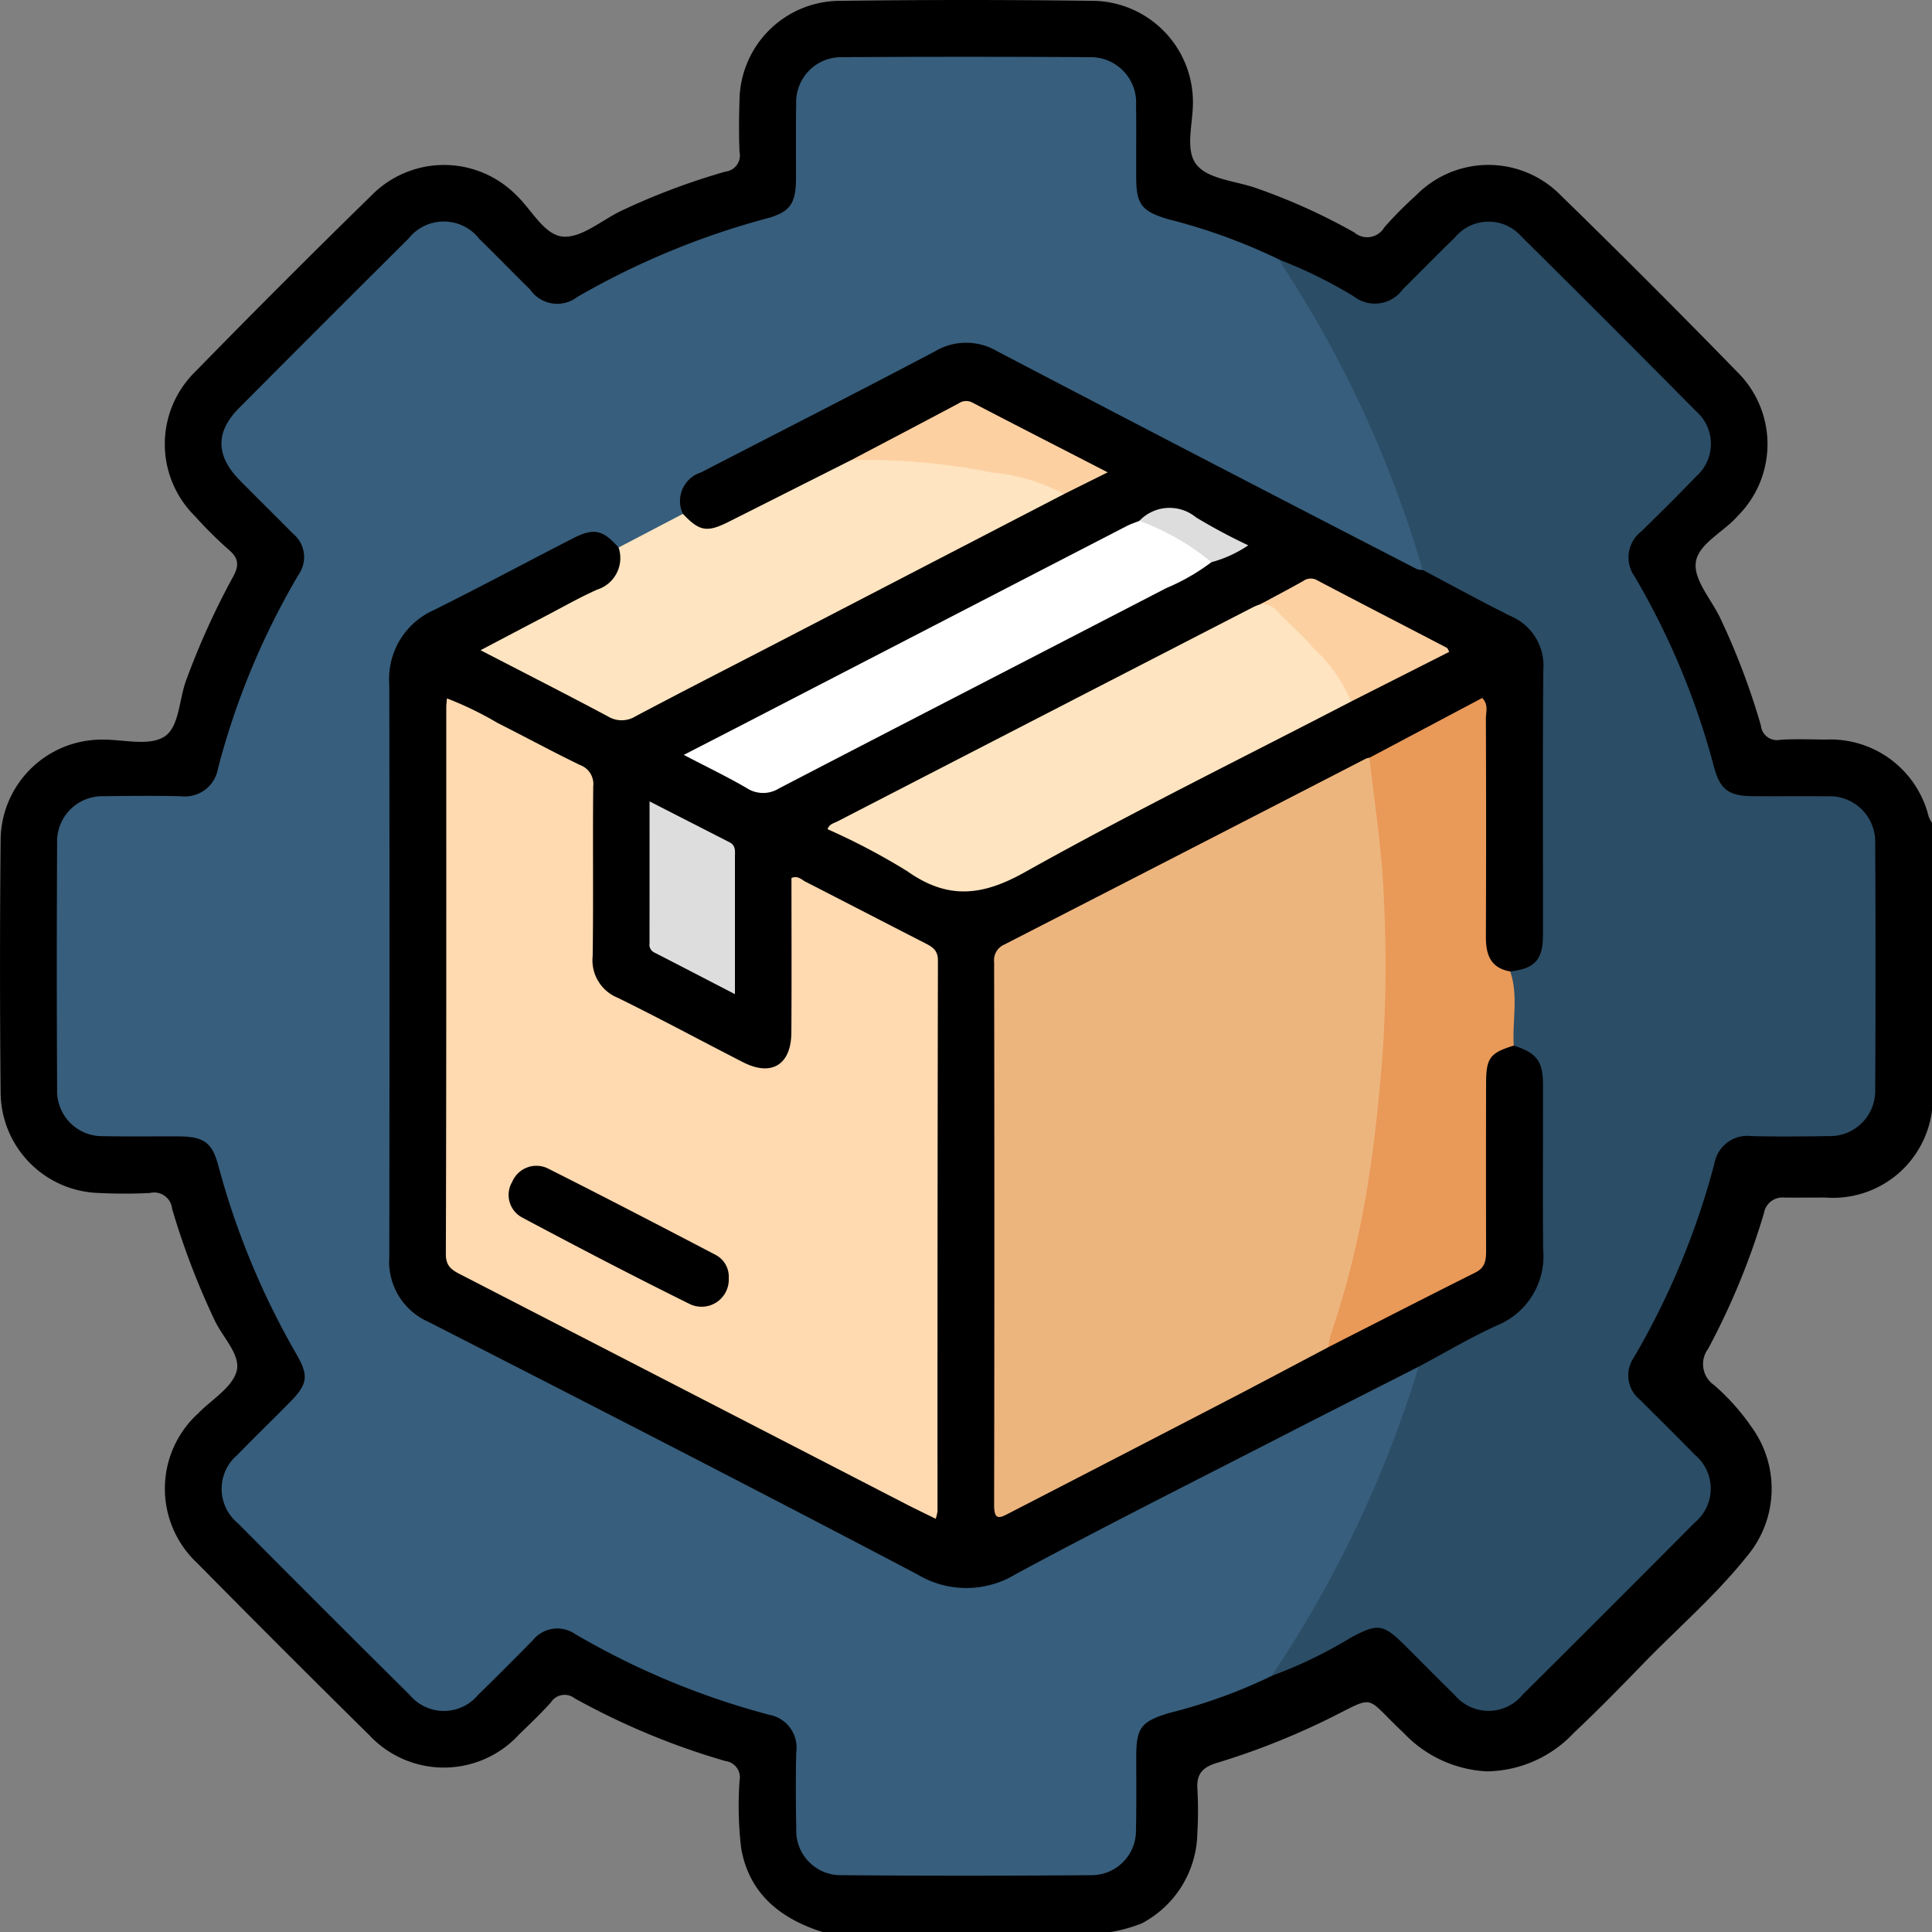
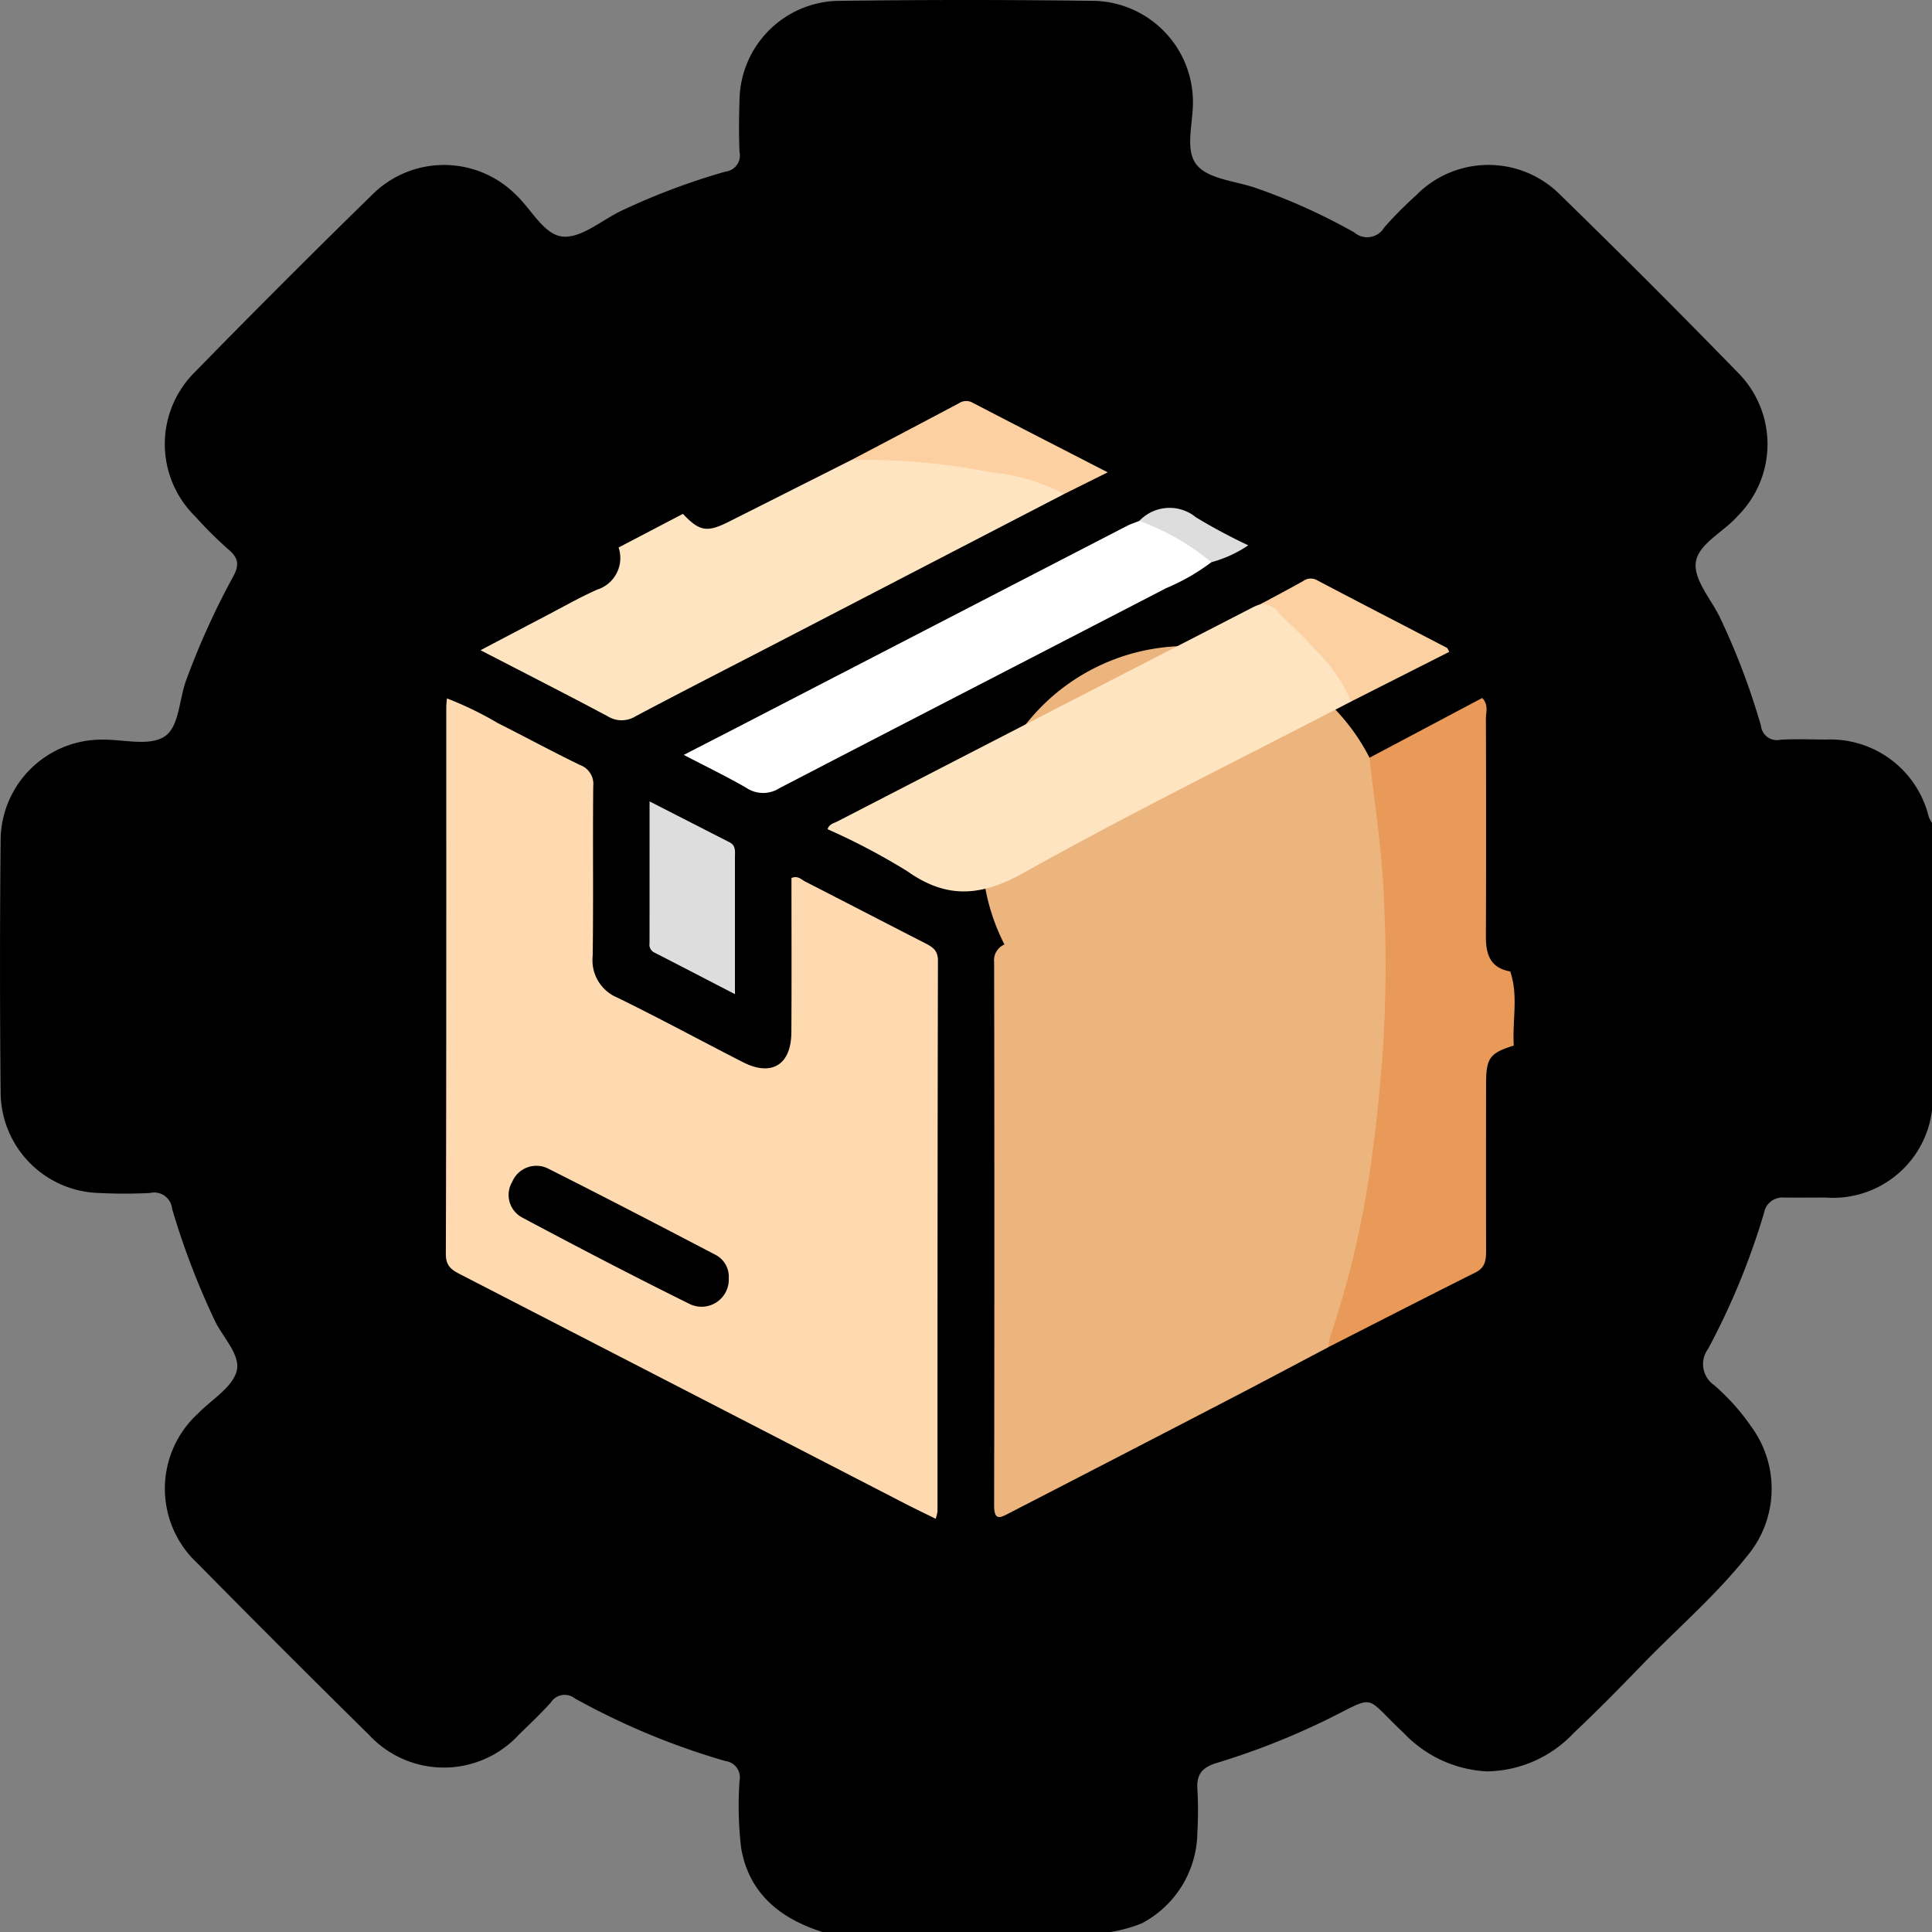
<svg xmlns="http://www.w3.org/2000/svg" viewBox="0 0 100 100.006">
  <rect x="0" y="0" width="100" height="100.006" fill="#808080" stroke="none" />
  <defs>
    <style>.cls-1{fill:#375e7c;}.cls-2{fill:#2b4d66;}.cls-3{fill:#fee4c0;}.cls-4{fill:#e99958;}.cls-5{fill:#ffd9b0;}.cls-6{fill:#edb57e;}.cls-7{fill:#fff;}.cls-8{fill:#ddd;}.cls-9{fill:#fdd0a2;}</style>
  </defs>
  <title>Asset 1930</title>
  <g id="Layer_2" data-name="Layer 2">
    <g id="Layer_1-2" data-name="Layer 1">
      <path d="M42.589,100.006c-2.189-.69-3.818-1.986-4.226-4.343a18.529,18.529,0,0,1-.083-3.5.852.852,0,0,0-.735-1.012,37.59,37.59,0,0,1-7.8-3.246.843.843,0,0,0-1.234.216c-.523.58-1.091,1.118-1.651,1.662a5.279,5.279,0,0,1-7.748.026q-4.484-4.421-8.9-8.9a5.269,5.269,0,0,1,.036-7.745c.7-.72,1.773-1.344,2-2.194s-.749-1.772-1.161-2.68a39.666,39.666,0,0,1-2.178-5.72.933.933,0,0,0-1.148-.821,26.3,26.3,0,0,1-2.634,0A5.238,5.238,0,0,1,.033,56.6q-.064-6.588,0-13.178a5.236,5.236,0,0,1,5.2-5.139c1.105-.024,2.44.353,3.252-.141s.774-1.969,1.173-2.992a39.653,39.653,0,0,1,2.366-5.224c.345-.606.377-1-.19-1.477A21.1,21.1,0,0,1,10.1,26.726a5.24,5.24,0,0,1-.018-7.462q4.534-4.644,9.179-9.181a5.256,5.256,0,0,1,7.4-.042c.835.763,1.486,2.121,2.475,2.205.971.083,2.026-.865,3.049-1.348A35.347,35.347,0,0,1,37.55,8.882a.839.839,0,0,0,.728-1.016c-.04-.909-.028-1.822,0-2.732A5.215,5.215,0,0,1,43.322.045q6.686-.09,13.372,0a5.243,5.243,0,0,1,5.05,5.093c.047,1.161-.456,2.6.2,3.4.613.749,2.04.827,3.105,1.209A31.086,31.086,0,0,1,70.1,12.033a1.023,1.023,0,0,0,1.548-.26,20.211,20.211,0,0,1,1.649-1.663,5.239,5.239,0,0,1,7.463-.024q4.647,4.531,9.177,9.183a5.246,5.246,0,0,1,.043,7.4c-.022.024-.045.047-.066.071-.732.82-2.047,1.432-2.144,2.407-.09.9.828,1.9,1.28,2.868a36.692,36.692,0,0,1,2.095,5.543.832.832,0,0,0,1.014.731c.778-.045,1.561-.015,2.342-.009a5.24,5.24,0,0,1,5.328,3.992,1.778,1.778,0,0,0,.176.326V57.435a5.162,5.162,0,0,1-5.511,4.55c-.715,0-1.43.008-2.145,0A.973.973,0,0,0,91.3,62.8a37.355,37.355,0,0,1-2.891,7.019,1.32,1.32,0,0,0,.313,1.874,11.449,11.449,0,0,1,1.943,2.177,5.421,5.421,0,0,1-.258,6.7c-1.627,2.039-3.611,3.737-5.417,5.605-1.153,1.191-2.314,2.376-3.522,3.511a6.279,6.279,0,0,1-4.5,2,6.35,6.35,0,0,1-4.315-1.991c-2.163-2.017-1.3-1.987-4.14-.608a38.144,38.144,0,0,1-5.533,2.162c-.707.216-1.043.546-1.006,1.3a20.057,20.057,0,0,1,0,2.339,5.38,5.38,0,0,1-2.876,4.665,7.862,7.862,0,0,1-1.664.457Z" />
-       <path class="cls-1" d="M65.832,86.742a27.424,27.424,0,0,1-5.291,1.916c-1.473.443-1.726.759-1.729,2.258,0,1.268.015,2.538-.014,3.806a2.3,2.3,0,0,1-2.269,2.337q-6.54.052-13.08,0a2.3,2.3,0,0,1-2.235-2.37c-.023-1.333-.033-2.668,0-4a1.724,1.724,0,0,0-1.4-1.932,40.275,40.275,0,0,1-10.044-4.178,1.621,1.621,0,0,0-2.189.32c-.939.948-1.876,1.9-2.834,2.826a2.3,2.3,0,0,1-3.534.012q-4.472-4.434-8.906-8.9a2.3,2.3,0,0,1-.018-3.533c.905-.934,1.844-1.837,2.754-2.767.871-.891.944-1.327.315-2.419A40.456,40.456,0,0,1,11.3,60.33c-.322-1.209-.771-1.5-2.034-1.51-1.3-.006-2.6.014-3.9-.012A2.335,2.335,0,0,1,2.957,56.4q-.034-6.395,0-12.787a2.338,2.338,0,0,1,2.415-2.4c1.334-.021,2.668-.031,4,0a1.73,1.73,0,0,0,1.91-1.434,39.117,39.117,0,0,1,4.177-10.043,1.572,1.572,0,0,0-.29-2.111c-.916-.925-1.844-1.838-2.757-2.765-1.25-1.268-1.271-2.5-.036-3.744q4.371-4.393,8.766-8.765a2.331,2.331,0,0,1,3.674.021c.883.865,1.746,1.751,2.627,2.619a1.7,1.7,0,0,0,2.44.378,40.612,40.612,0,0,1,9.779-4.057c1.25-.336,1.535-.776,1.54-2.112,0-1.269-.012-2.539.008-3.807a2.333,2.333,0,0,1,2.377-2.434q6.393-.039,12.787,0a2.353,2.353,0,0,1,2.429,2.484c.018,1.236,0,2.473.007,3.709,0,1.432.278,1.789,1.678,2.2a29.9,29.9,0,0,1,5.747,2.094,18.96,18.96,0,0,1,3.1,4.8,60.9,60.9,0,0,1,4.26,10.131,1.465,1.465,0,0,1,.1,1.132c-.428.289-.735-.055-1.063-.22C65.7,25.792,58.823,22.2,51.94,18.616a3.685,3.685,0,0,0-3.83-.018c-3.827,2.068-7.706,4.042-11.589,6a1.925,1.925,0,0,0-1.086,1.986,9.984,9.984,0,0,1-3.488,1.843,2.132,2.132,0,0,0-2.608-.126c-2.234,1.136-4.412,2.377-6.672,3.46a3.825,3.825,0,0,0-2.274,3.769q.008,14.694,0,29.386a3.4,3.4,0,0,0,2.053,3.35c5.194,2.561,10.3,5.3,15.458,7.931,3.362,1.712,6.738,3.4,10.045,5.219a4.044,4.044,0,0,0,4.15-.008c6.759-3.5,13.506-7.031,20.3-10.47.312-.158.595-.42.993-.3.325.273.164.6.071.9a57.877,57.877,0,0,1-6.928,14.539A3.565,3.565,0,0,1,65.832,86.742Z" />
-       <path class="cls-2" d="M73.639,29.5a58.783,58.783,0,0,0-7.225-15.71,3.644,3.644,0,0,1-.177-.34,24.287,24.287,0,0,1,3.838,1.892,1.776,1.776,0,0,0,2.53-.364c.9-.89,1.787-1.8,2.7-2.685a2.265,2.265,0,0,1,3.452-.045q4.539,4.5,9.036,9.04a2.246,2.246,0,0,1-.009,3.382c-.924.961-1.871,1.9-2.825,2.832a1.7,1.7,0,0,0-.347,2.344A39.185,39.185,0,0,1,88.717,39.7c.323,1.2.792,1.506,2.038,1.511,1.269.006,2.537-.006,3.805.006a2.354,2.354,0,0,1,2.5,2.406q.033,6.392,0,12.782a2.343,2.343,0,0,1-2.411,2.4c-1.333.019-2.667.031-4,0a1.728,1.728,0,0,0-1.913,1.427,40.069,40.069,0,0,1-4.173,10.039,1.618,1.618,0,0,0,.327,2.184c.941.945,1.895,1.877,2.824,2.834a2.28,2.28,0,0,1,0,3.524q-4.434,4.466-8.9,8.9a2.279,2.279,0,0,1-3.523.016c-.863-.838-1.7-1.7-2.557-2.548-1.136-1.13-1.416-1.169-2.8-.425a23.313,23.313,0,0,1-4.112,1.984,60.16,60.16,0,0,0,7.611-16.01c-.012-.513.449-.585.756-.762a33.7,33.7,0,0,1,3.12-1.584,3.585,3.585,0,0,0,2.28-3.519c.034-2.916-.009-5.833.021-8.749.011-1.077-.864-1.44-1.431-2.064a15.212,15.212,0,0,1-.121-3.825c1.389-.483,1.576-1.548,1.558-2.863q-.089-6.183,0-12.369a2.971,2.971,0,0,0-1.846-3.012q-1.715-.816-3.395-1.7C74.059,30.111,73.62,30.011,73.639,29.5Z" />
      <path d="M73.639,29.5c1.515.8,3.017,1.626,4.551,2.388a2.783,2.783,0,0,1,1.692,2.786c-.04,4.575-.012,9.151-.018,13.727,0,1.279-.43,1.739-1.691,1.878-.814.276-1.113-.284-1.356-.871a3.7,3.7,0,0,1-.139-1.446c0-3.411,0-6.821,0-10.232,0-1.122-.085-1.165-1.076-.688-1.552.746-3.065,1.566-4.574,2.395-6.227,3.109-12.385,6.351-18.568,9.547a1.533,1.533,0,0,0-.817,1.607q.018,6.978.007,13.957,0,6.2,0,12.394c0,1.246.089,1.305,1.175.755,5.312-2.685,10.565-5.485,15.883-8.159,2.212-1.3,4.577-2.3,6.819-3.552A1.986,1.986,0,0,0,76.7,63.981c-.046-2.563-.017-5.127-.015-7.691a4.271,4.271,0,0,1,.085-1.162,1.333,1.333,0,0,1,1.584-1.009c1.19.384,1.51.8,1.512,2.039.005,2.828-.017,5.657.006,8.485a3.871,3.871,0,0,1-2.389,3.963c-1.383.626-2.695,1.411-4.039,2.126-2.395,1.218-4.794,2.428-7.184,3.656-4.566,2.346-9.157,4.647-13.674,7.083a4.918,4.918,0,0,1-5.113.014c-8.4-4.417-16.839-8.744-25.287-13.061a3.4,3.4,0,0,1-2.037-3.337q.025-14.833,0-29.667a3.9,3.9,0,0,1,2.3-3.839c2.413-1.2,4.791-2.477,7.191-3.708,1.093-.562,1.561-.458,2.374.465a1.437,1.437,0,0,1-.612,2.124A35.419,35.419,0,0,1,27.8,32.4c-.717.37-1.465.684-2.136,1.11.031.38.332.425.54.544,1.724.978,3.513,1.832,5.281,2.724a1.512,1.512,0,0,0,1.57-.044c2.29-1.365,4.718-2.468,7.082-3.692C45.07,30.485,50,27.924,54.944,25.4c.573-.283,1.159-.542,1.8-.918a9.9,9.9,0,0,0-1.763-1.009c-1.393-.7-2.789-1.392-4.18-2.094a1.322,1.322,0,0,0-1.292-.144c-1.785.928-3.641,1.719-5.359,2.777-2.106,1.1-4.259,2.1-6.355,3.223-1.194.638-2.061.383-2.45-.641a1.55,1.55,0,0,1,.943-2.142c4.042-2.091,8.1-4.152,12.124-6.276a3.153,3.153,0,0,1,3.215.012q10.843,5.671,21.723,11.274A.83.83,0,0,0,73.639,29.5Z" />
      <path class="cls-3" d="M55.083,25.568Q47.7,29.395,40.322,33.22c-2.475,1.283-4.959,2.547-7.422,3.853a1.361,1.361,0,0,1-1.437.006c-2.138-1.14-4.3-2.238-6.59-3.424,1.187-.624,2.266-1.194,3.347-1.759.89-.465,1.766-.964,2.681-1.375a1.713,1.713,0,0,0,1.117-2.183l3.329-1.74c.862.909,1.245.976,2.38.405l6.333-3.19a10.535,10.535,0,0,1,4.23-.091,32.4,32.4,0,0,1,5.807,1.09C54.5,24.927,55.036,24.952,55.083,25.568Z" />
      <path class="cls-4" d="M78.353,54.119c-1.233.382-1.431.641-1.433,1.945q-.009,4.335,0,8.67c0,.473-.036.871-.548,1.128-2.547,1.273-5.079,2.575-7.617,3.867-.316-.4-.114-.812.012-1.2a56.768,56.768,0,0,0,2.466-13.4,69.643,69.643,0,0,0-.5-14.5,1.782,1.782,0,0,1,.153-1.41l5.834-3.092c.339.358.189.73.19,1.058q.021,5.661,0,11.321c0,.916.246,1.6,1.259,1.775C78.6,51.541,78.27,52.84,78.353,54.119Z" />
      <path class="cls-5" d="M48.431,78.612c-.542-.268-1.059-.514-1.567-.776Q35.353,71.9,23.844,65.97c-.444-.229-.769-.417-.767-1.061.03-9.437.021-18.875.022-28.313,0-.123.018-.246.034-.448a18,18,0,0,1,2.634,1.279c1.42.715,2.818,1.475,4.249,2.168a1.044,1.044,0,0,1,.69,1.1c-.031,2.929.013,5.858-.029,8.787a2.092,2.092,0,0,0,1.29,2.16c2.186,1.071,4.327,2.231,6.494,3.339,1.478.755,2.493.131,2.5-1.549.017-2.667.005-5.333.005-7.988.34-.141.526.094.739.2,2.052,1.049,4.1,2.113,6.149,3.16.391.2.694.367.693.912q-.028,14.255-.022,28.509A2.042,2.042,0,0,1,48.431,78.612Z" />
-       <path class="cls-6" d="M70.885,39.216c.257,2.374.643,4.744.737,7.125a68.99,68.99,0,0,1-.07,8.371c-.187,2.29-.418,4.562-.794,6.829a47.766,47.766,0,0,1-1.9,7.618,3.84,3.84,0,0,0-.1.57c-1.779.937-3.553,1.883-5.338,2.808Q57.84,75.431,52.256,78.31c-.474.246-.8.439-.8-.391q.024-14.056,0-28.114a.886.886,0,0,1,.534-.918q9.36-4.8,18.707-9.62A.9.9,0,0,1,70.885,39.216Z" />
+       <path class="cls-6" d="M70.885,39.216c.257,2.374.643,4.744.737,7.125a68.99,68.99,0,0,1-.07,8.371c-.187,2.29-.418,4.562-.794,6.829a47.766,47.766,0,0,1-1.9,7.618,3.84,3.84,0,0,0-.1.57c-1.779.937-3.553,1.883-5.338,2.808Q57.84,75.431,52.256,78.31c-.474.246-.8.439-.8-.391q.024-14.056,0-28.114a.886.886,0,0,1,.534-.918A.9.9,0,0,1,70.885,39.216Z" />
      <path class="cls-3" d="M69.929,36.313c-5.644,2.928-11.354,5.737-16.9,8.841-2.213,1.239-3.99,1.409-6.07-.061a34.112,34.112,0,0,0-4.124-2.173c.082-.267.327-.309.517-.407Q54.123,36.956,64.9,31.407a3.647,3.647,0,0,1,.356-.139.731.731,0,0,1,.963.173,22.89,22.89,0,0,1,3.51,3.9C69.913,35.627,70.189,35.922,69.929,36.313Z" />
      <path class="cls-7" d="M62.7,29.1a10.827,10.827,0,0,1-2.339,1.342C53.686,33.9,47,37.337,40.327,40.805a1.555,1.555,0,0,1-1.688-.021c-1-.581-2.05-1.086-3.248-1.711,1-.515,1.874-.962,2.746-1.412q10.1-5.225,20.209-10.447c.2-.1.415-.168.624-.252a.757.757,0,0,1,.745.024,23.138,23.138,0,0,1,2.624,1.488C62.552,28.611,62.775,28.779,62.7,29.1Z" />
      <path class="cls-8" d="M33.621,41.48,37.767,43.6c.33.169.273.479.273.767v7.091c-1.455-.753-2.815-1.46-4.18-2.159a.451.451,0,0,1-.241-.474C33.623,46.437,33.621,44.046,33.621,41.48Z" />
      <path class="cls-9" d="M69.929,36.313A7.921,7.921,0,0,0,68.01,33.57c-.562-.664-1.229-1.238-1.838-1.864a1.07,1.07,0,0,0-.919-.438c.737-.4,1.478-.787,2.209-1.2a.658.658,0,0,1,.715-.032c2.23,1.174,4.472,2.327,6.707,3.492.048.024.067.1.129.212Z" />
      <path class="cls-9" d="M55.083,25.568a10.013,10.013,0,0,0-3.731-1.11,33.19,33.19,0,0,0-7.292-.645c1.858-.979,3.718-1.953,5.571-2.94a.68.68,0,0,1,.719-.025c2.262,1.178,4.533,2.339,6.985,3.6Z" />
      <path class="cls-8" d="M62.7,29.1a12.513,12.513,0,0,0-3.729-2.138,2.153,2.153,0,0,1,2.934-.184,29.4,29.4,0,0,0,2.706,1.448A6.35,6.35,0,0,1,62.7,29.1Z" />
      <path d="M37.72,66.156a1.408,1.408,0,0,1-2.034,1.333c-2.9-1.436-5.777-2.933-8.634-4.458a1.324,1.324,0,0,1-.54-1.859A1.357,1.357,0,0,1,28.4,60.5c2.893,1.456,5.767,2.951,8.638,4.451A1.274,1.274,0,0,1,37.72,66.156Z" />
    </g>
  </g>
</svg>